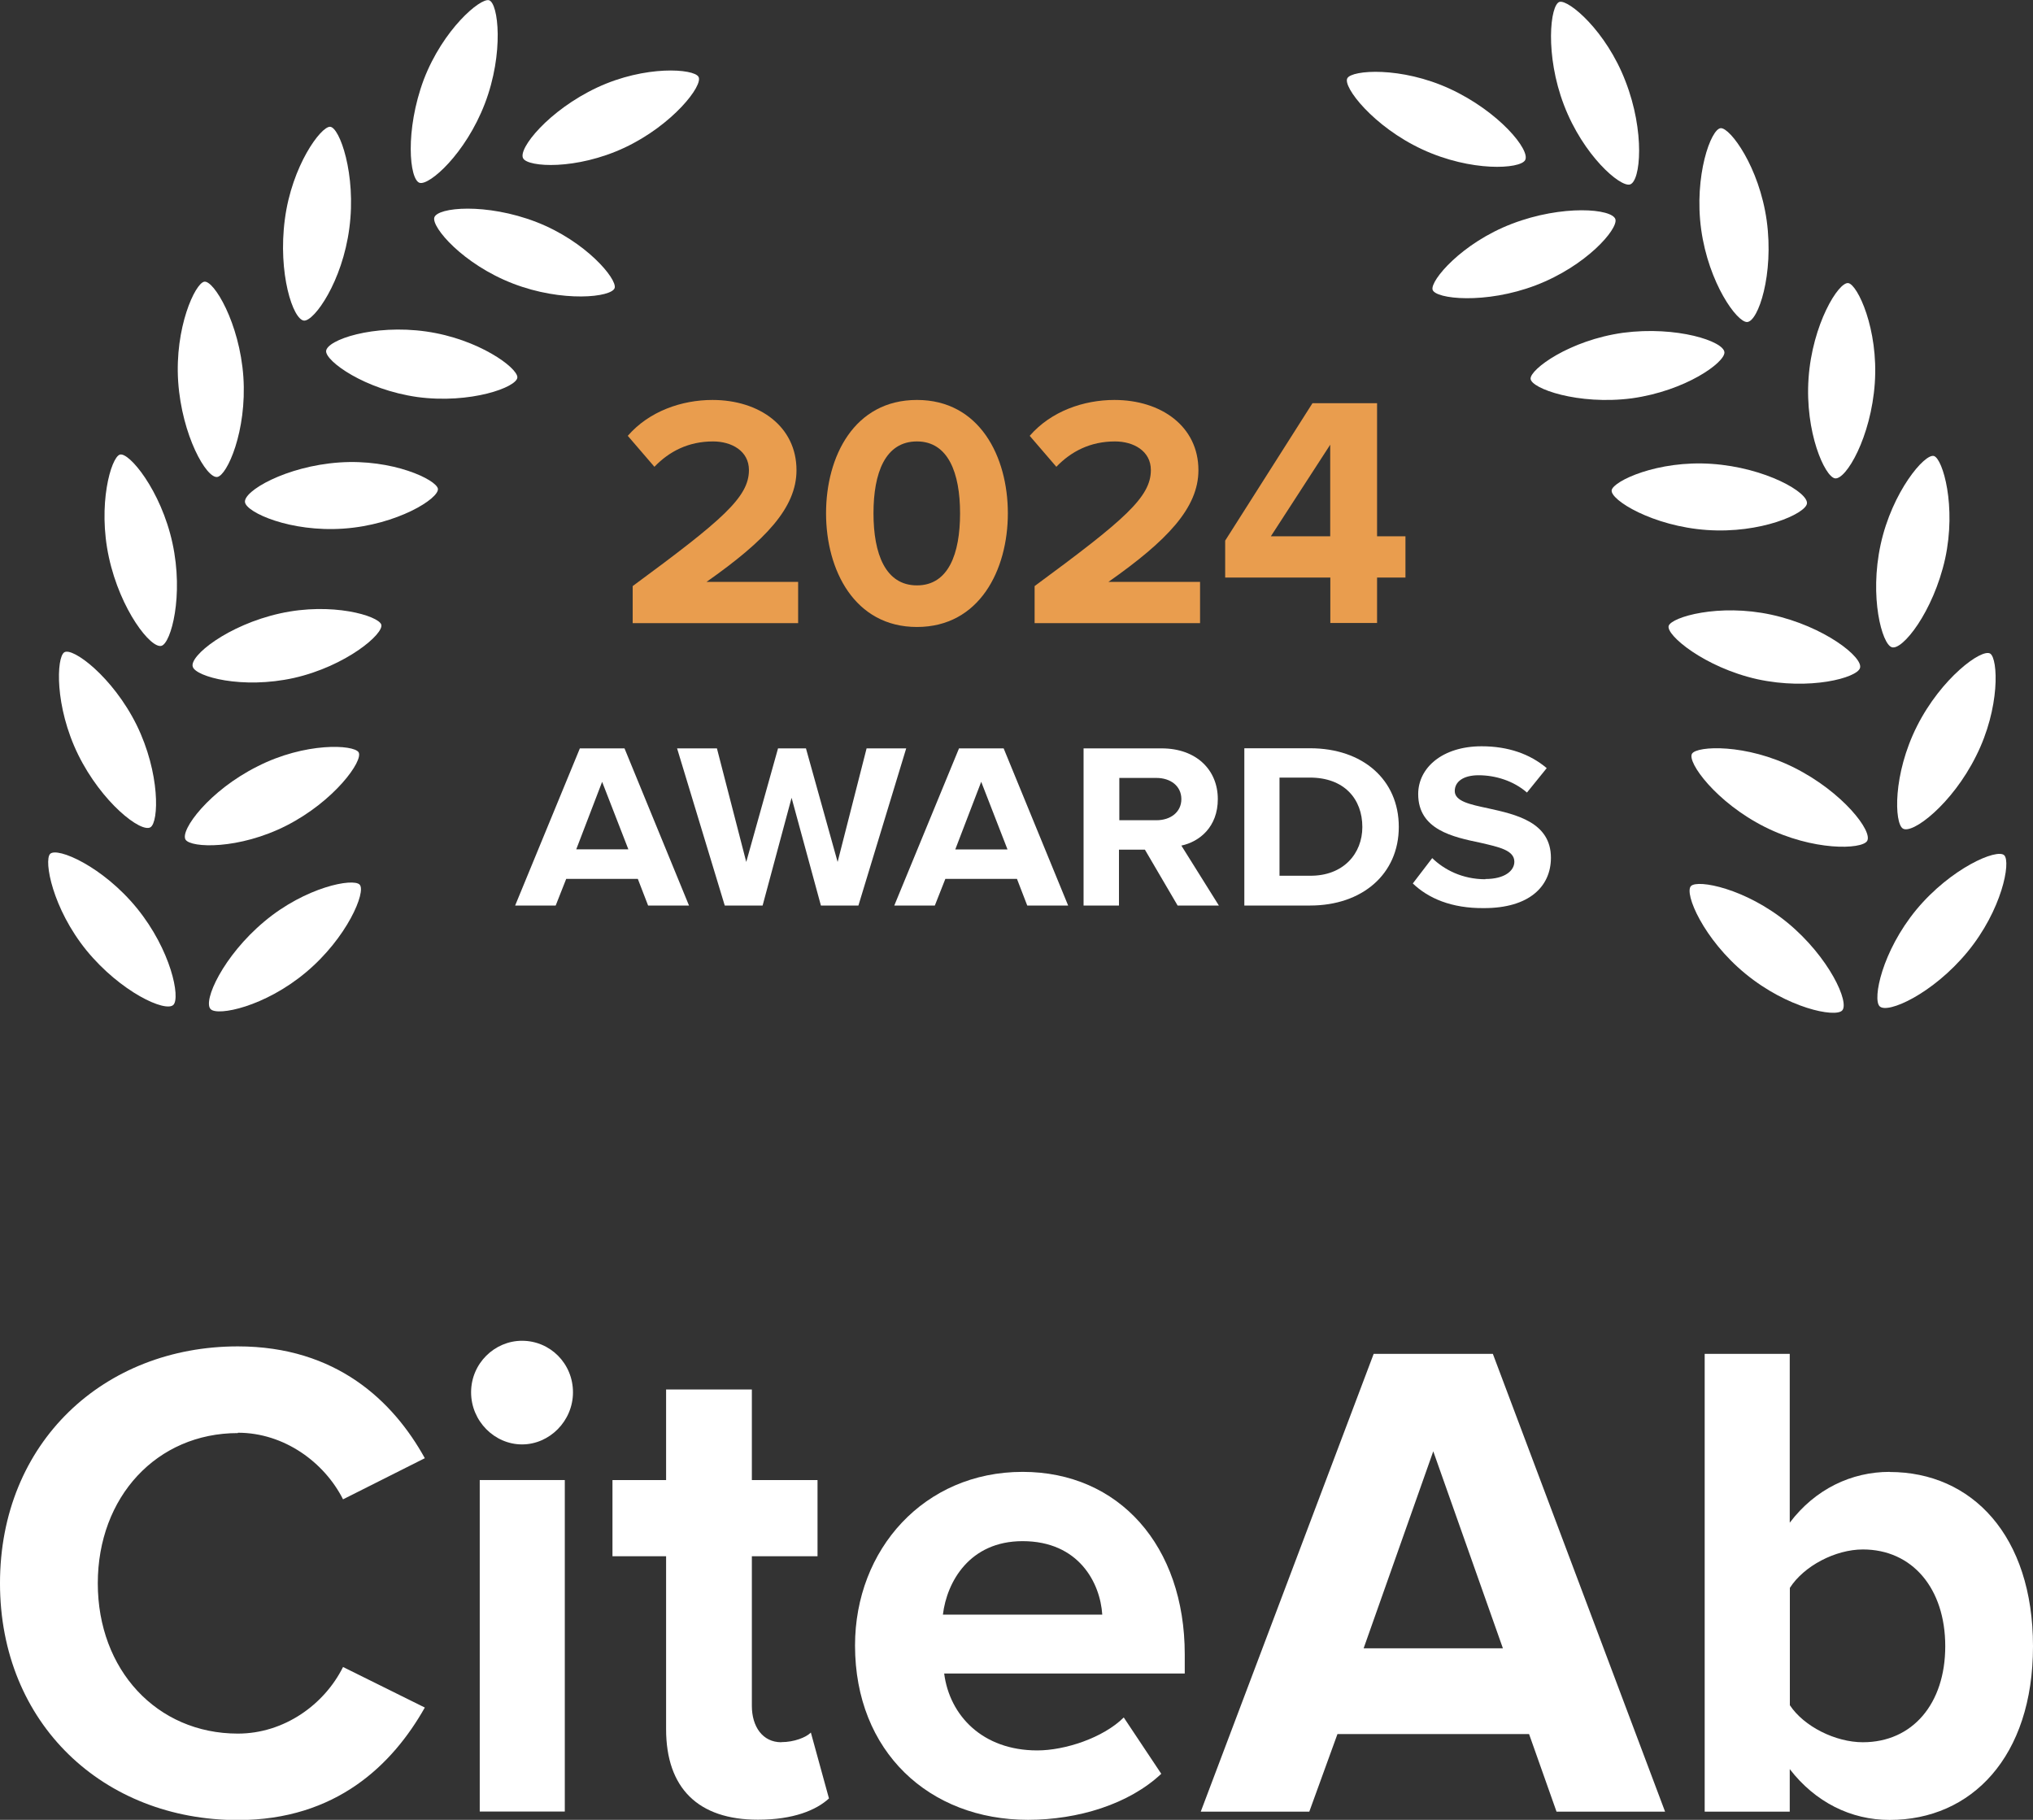
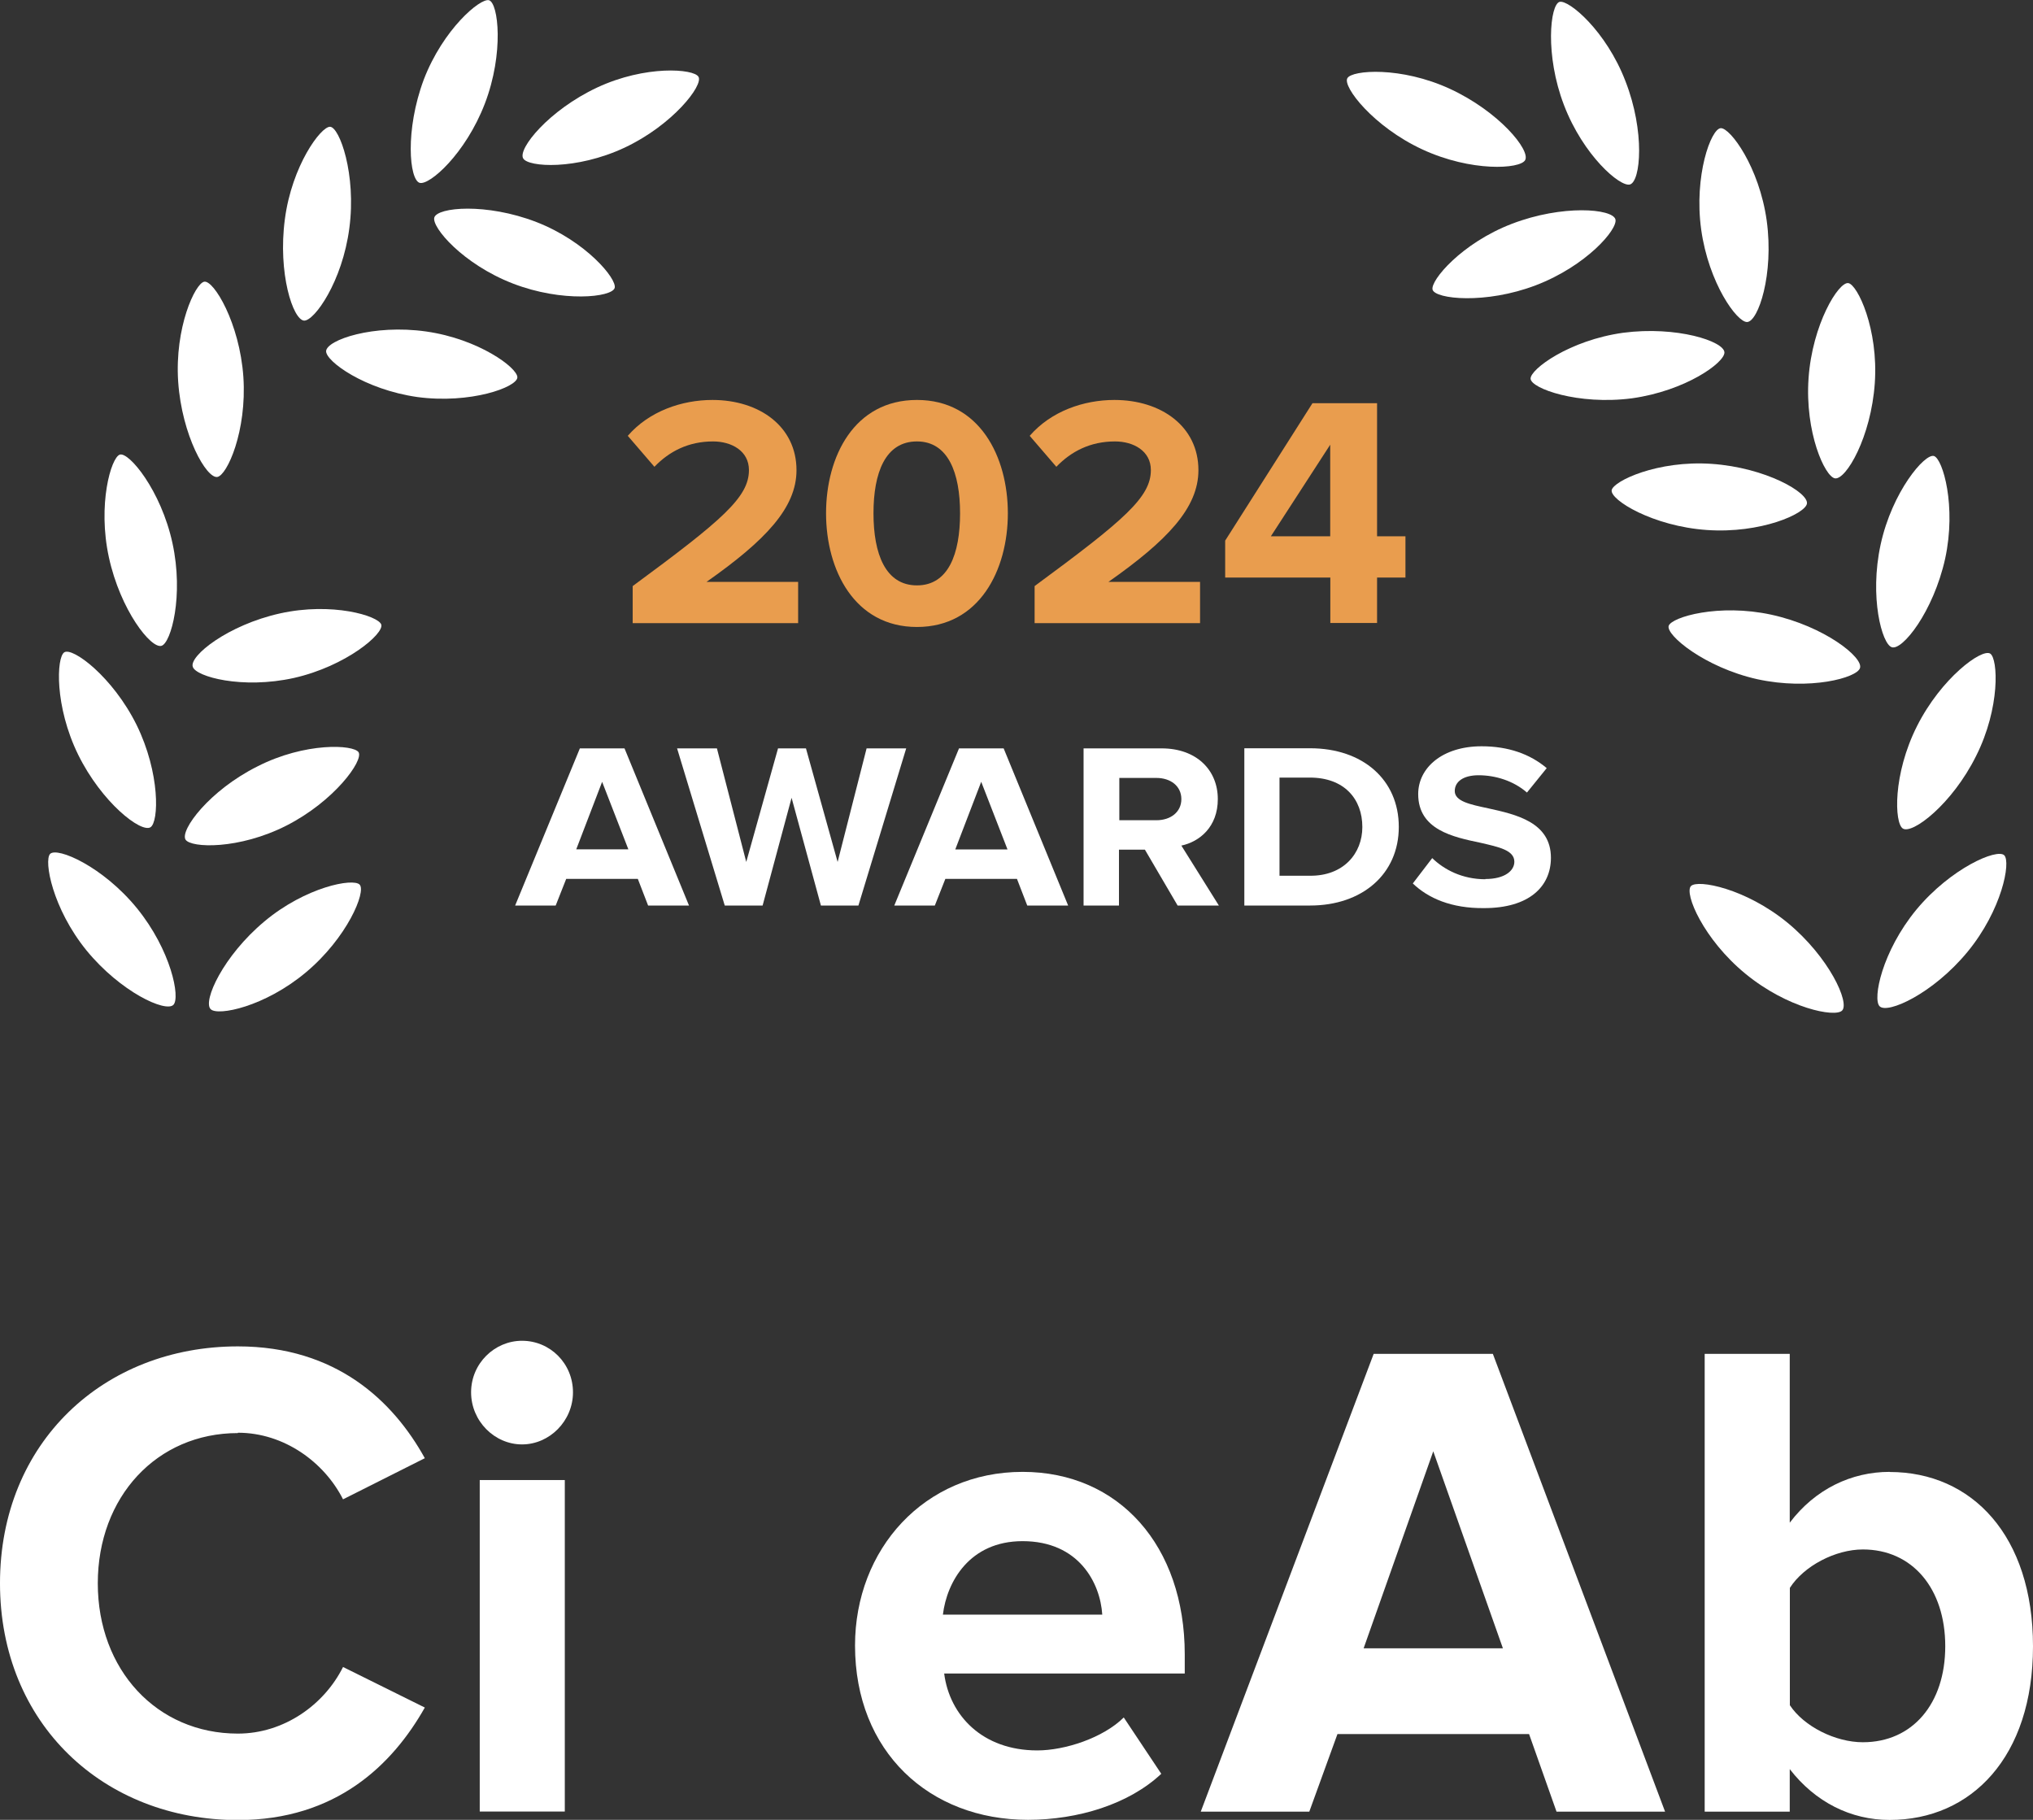
<svg xmlns="http://www.w3.org/2000/svg" id="Layer_2" viewBox="0 0 174 155.75">
  <rect x="0" y="0" width="174" height="155.75" fill="#333333" stroke="none" />
  <defs>
    <style>.cls-1{fill:#fff;}.cls-1,.cls-2{stroke-width:0px;}.cls-2{fill:#e99d4e;}</style>
  </defs>
  <g id="Layer_1-2">
    <path class="cls-1" d="m87.52,125.97c-8.43,0-14.34,6.64-14.34,14.86,0,9.1,6.37,14.92,14.8,14.92,4.3,0,8.66-1.35,11.41-3.94l-3.21-4.82c-1.78,1.76-5.05,2.82-7.4,2.82-4.7,0-7.51-3-7.97-6.58h20.59v-1.64c0-9.28-5.62-15.62-13.88-15.62Zm-6.82,12.22c.34-2.82,2.29-6.29,6.82-6.29,4.82,0,6.65,3.58,6.82,6.29h-13.65Z" />
    <path class="cls-1" d="m20.36,122.62c3.96,0,7.4,2.53,9,5.7l7-3.52c-2.7-4.88-7.57-9.57-16-9.57-11.47,0-20.36,8.22-20.36,20.27s8.89,20.27,20.36,20.27c8.43,0,13.25-4.76,16-9.63l-7-3.47c-1.61,3.23-5.05,5.7-9,5.7-6.94,0-11.99-5.46-11.99-12.86s5.05-12.86,11.99-12.86Z" />
    <path class="cls-1" d="m117.57,115.87l-14.8,39.18h9.29l2.41-6.64h16.4l2.35,6.64h9.29l-14.74-39.18h-10.21Zm-.86,25.2l5.96-16.86,5.96,16.86h-11.93Z" />
    <path class="cls-1" d="m161.73,125.97c-3.27,0-6.37,1.47-8.55,4.35v-14.45h-7.28v39.18h7.28v-3.64c2.18,2.82,5.22,4.35,8.55,4.35,7,0,12.27-5.4,12.27-14.86s-5.22-14.92-12.27-14.92Zm-2.29,23.14c-2.35,0-5.05-1.35-6.25-3.17v-10.04c1.2-1.88,3.9-3.29,6.25-3.29,4.24,0,7.05,3.35,7.05,8.28s-2.81,8.22-7.05,8.22Z" />
    <rect class="cls-1" x="41.06" y="126.67" width="7.28" height="28.37" />
-     <path class="cls-1" d="m66.87,149.11c-1.61,0-2.52-1.35-2.52-3.11v-12.81h5.62v-6.52h-5.62v-7.75h-7.34v7.75h-4.59v6.52h4.59v14.8c0,5.05,2.75,7.75,7.86,7.75,3.04,0,4.99-.82,6.08-1.82l-1.55-5.64c-.4.41-1.43.82-2.52.82Z" />
    <path class="cls-1" d="m44.68,114.75c-2.35,0-4.36,1.94-4.36,4.41s2.01,4.46,4.36,4.46,4.36-2,4.36-4.46-1.95-4.41-4.36-4.41Z" />
    <path class="cls-1" d="m47.56,77.5l.9-2.28h6.13l.88,2.28h3.5l-5.52-13.45h-3.82l-5.54,13.45h3.47Zm3.97-10.6l2.25,5.79h-4.46l2.22-5.79Z" />
    <polygon class="cls-1" points="63.87 73.77 61.36 64.05 57.95 64.05 62.03 77.5 65.27 77.5 67.75 68.28 70.26 77.5 73.47 77.5 77.56 64.05 74.17 64.05 71.69 73.77 68.98 64.05 66.59 64.05 63.87 73.77" />
    <path class="cls-1" d="m127.13,75.25c-1.98,0-3.53-.82-4.55-1.81l-1.66,2.17c1.31,1.26,3.3,2.14,6.1,2.11,3.85,0,5.72-1.84,5.72-4.31,0-3.05-3.01-3.71-5.37-4.23-1.55-.33-2.86-.6-2.86-1.48,0-.8.73-1.35,2.04-1.35,1.43,0,2.98.47,4.14,1.48l1.69-2.09c-1.43-1.21-3.3-1.87-5.57-1.87-3.36,0-5.43,1.84-5.43,4.09,0,3.07,3.01,3.68,5.34,4.17,1.55.36,2.89.63,2.89,1.62,0,.77-.82,1.48-2.48,1.48Z" />
    <path class="cls-1" d="m106.5,64.05v13.45h5.63c4.46,0,7.59-2.69,7.59-6.73s-3.09-6.73-7.59-6.73h-5.63Zm10.1,6.73c0,2.28-1.63,4.2-4.49,4.17h-2.6v-8.4h2.6c2.95,0,4.49,1.84,4.49,4.23Z" />
    <path class="cls-1" d="m104.23,68.39c0-2.5-1.84-4.34-4.81-4.34h-6.68v13.45h3.03v-4.78h2.22l2.8,4.78h3.53l-3.21-5.13c1.55-.33,3.12-1.59,3.12-3.98Zm-5.25,1.81h-3.18v-3.62h3.18c1.2,0,2.13.69,2.13,1.81s-.93,1.81-2.13,1.81Z" />
    <path class="cls-1" d="m82.08,64.05l-5.54,13.45h3.47l.9-2.28h6.13l.88,2.28h3.5l-5.52-13.45h-3.82Zm-.32,8.65l2.22-5.79,2.25,5.79h-4.46Z" />
    <path class="cls-1" d="m121.74,12.79c4.19,1.94,8.36,1.68,8.79.92.49-.84-2.23-4.16-6.42-6.1-4.19-1.94-8.39-1.62-8.79-.92-.43.72,2.23,4.16,6.42,6.1Z" />
    <path class="cls-1" d="m149.39,83.34c3.59,2.95,7.66,3.76,8.27,3.15.67-.66-1.1-4.57-4.66-7.51-3.59-2.95-7.69-3.73-8.27-3.15-.61.61,1.07,4.57,4.66,7.51Z" />
    <path class="cls-1" d="m157.05,40.94c.95.14,3.09-3.53,3.41-8.15.32-4.62-1.47-8.41-2.26-8.56-.84-.14-3.09,3.53-3.41,8.15-.32,4.62,1.39,8.41,2.26,8.56Z" />
-     <path class="cls-1" d="m161.91,55.39c.9.32,3.56-3.03,4.57-7.57.98-4.51-.2-8.53-.95-8.79-.78-.26-3.59,3.06-4.57,7.57-.98,4.51.12,8.53.95,8.79Z" />
+     <path class="cls-1" d="m161.91,55.39c.9.32,3.56-3.03,4.57-7.57.98-4.51-.2-8.53-.95-8.79-.78-.26-3.59,3.06-4.57,7.57-.98,4.51.12,8.53.95,8.79" />
    <path class="cls-1" d="m162.86,70.91c.81.52,4.22-2.08,6.27-6.21,2.08-4.13,1.88-8.32,1.21-8.76-.72-.46-4.19,2.08-6.27,6.21-2.08,4.13-1.94,8.3-1.21,8.76Z" />
    <path class="cls-1" d="m137.94,41.95c-.14.84,3.53,3.09,8.15,3.41s8.41-1.39,8.56-2.25c.17-.95-3.53-3.09-8.15-3.41-4.63-.32-8.41,1.47-8.56,2.25Z" />
    <path class="cls-1" d="m164.02,77.85c-2.95,3.58-3.76,7.66-3.15,8.27.67.69,4.57-1.07,7.52-4.65,2.95-3.58,3.73-7.69,3.15-8.27-.61-.61-4.57,1.1-7.52,4.65Z" />
    <path class="cls-1" d="m131.46,24.41c4.31-1.65,7.03-4.8,6.8-5.64-.26-.92-4.54-1.27-8.85.38-4.31,1.65-7,4.86-6.8,5.64.23.81,4.54,1.27,8.85-.38Z" />
    <path class="cls-1" d="m149.53,27.56c.95-.03,2.31-4.08,1.68-8.67-.64-4.6-3.12-7.95-3.93-7.92-.84.03-2.31,4.08-1.68,8.67.64,4.6,3.07,7.95,3.93,7.92Z" />
    <path class="cls-1" d="m139.5,15.79c.93-.26,1.3-4.54-.38-8.84-1.65-4.31-4.86-6.99-5.64-6.79-.81.23-1.27,4.54.38,8.84,1.65,4.31,4.8,7.02,5.64,6.79Z" />
    <path class="cls-1" d="m131,32.41c.03.84,4.08,2.28,8.67,1.68,4.6-.64,7.95-3.06,7.92-3.93-.03-.95-4.08-2.28-8.67-1.68-4.6.64-7.95,3.12-7.92,3.93Z" />
    <path class="cls-1" d="m26.18,83.22c3.53-2.95,5.18-6.91,4.6-7.51-.55-.58-4.63.2-8.15,3.15-3.53,2.95-5.29,6.82-4.6,7.51.61.61,4.63-.2,8.15-3.15Z" />
    <path class="cls-1" d="m32.63,53.45c-.26-.75-4.22-1.94-8.67-.95s-7.78,3.64-7.46,4.57c.26.84,4.22,1.94,8.67.95,4.45-1.01,7.72-3.79,7.46-4.57Z" />
    <path class="cls-1" d="m13.83,55.27c.81-.26,1.91-4.28.93-8.79-.98-4.51-3.73-7.83-4.51-7.57-.75.26-1.91,4.28-.93,8.79.98,4.51,3.61,7.86,4.51,7.57Z" />
    <path class="cls-1" d="m12.88,70.8c.72-.46.84-4.62-1.19-8.76-2.05-4.13-5.49-6.68-6.19-6.21-.67.43-.84,4.62,1.19,8.76,2.02,4.1,5.38,6.71,6.19,6.21Z" />
    <path class="cls-1" d="m18.6,40.82c.84-.14,2.54-3.93,2.23-8.56-.32-4.62-2.54-8.3-3.35-8.15-.78.14-2.54,3.93-2.23,8.56.32,4.62,2.43,8.3,3.35,8.15Z" />
    <path class="cls-1" d="m26.03,27.44c.87.03,3.27-3.32,3.87-7.92.61-4.6-.84-8.64-1.65-8.67-.78-.03-3.27,3.32-3.87,7.92-.61,4.6.69,8.61,1.65,8.67Z" />
    <path class="cls-1" d="m44.28,32.3c.03-.81-3.3-3.29-7.81-3.93-4.51-.64-8.5.72-8.56,1.68-.03.87,3.3,3.29,7.81,3.93,4.54.61,8.53-.84,8.56-1.68Z" />
    <path class="cls-1" d="m14.84,86c.61-.61-.2-4.68-3.12-8.27-2.92-3.58-6.82-5.26-7.43-4.65-.55.58.2,4.68,3.12,8.27,2.92,3.56,6.77,5.32,7.43,4.65Z" />
-     <path class="cls-1" d="m29.04,39.58c-4.57.32-8.24,2.46-8.07,3.41.14.87,3.87,2.57,8.44,2.25s8.18-2.57,8.07-3.41c-.14-.78-3.87-2.57-8.44-2.25Z" />
    <path class="cls-1" d="m30.69,64.38c-.43-.66-4.57-.87-8.65,1.21-4.11,2.05-6.65,5.46-6.16,6.27.46.72,4.57.87,8.65-1.21s6.59-5.55,6.16-6.27Z" />
    <path class="cls-1" d="m52.61,24.64c.2-.78-2.46-3.99-6.71-5.64-4.28-1.65-8.47-1.27-8.73-.38-.23.84,2.46,3.99,6.71,5.64,4.25,1.65,8.5,1.19,8.73.38Z" />
    <path class="cls-1" d="m35.92,15.65c.84.23,3.93-2.49,5.58-6.79,1.65-4.31,1.16-8.61.35-8.84-.75-.2-3.93,2.49-5.58,6.79-1.62,4.34-1.24,8.58-.35,8.84Z" />
-     <path class="cls-1" d="m153.58,65.71c-4.13-2.08-8.33-1.88-8.76-1.21-.46.72,2.08,4.19,6.22,6.27s8.3,1.94,8.76,1.21c.52-.81-2.08-4.19-6.22-6.27Z" />
    <path class="cls-1" d="m159.19,57.18c.32-.9-3.04-3.58-7.58-4.57-4.51-.98-8.53.2-8.79.95-.26.78,3.07,3.56,7.58,4.57,4.51.98,8.53-.12,8.79-.95Z" />
    <path class="cls-1" d="m53.45,12.64c4.13-1.94,6.77-5.35,6.33-6.07-.4-.69-4.54-1.01-8.67.92-4.14,1.94-6.82,5.26-6.33,6.07.43.75,4.54,1.01,8.67-.92Z" />
    <path class="cls-2" d="m54.15,50.16c7.7-5.67,9.95-7.61,9.95-9.93,0-1.64-1.49-2.45-3.07-2.45-2.11,0-3.75.85-5.02,2.17l-2.28-2.65c1.83-2.11,4.62-3.07,7.25-3.07,4,0,7.19,2.26,7.19,6.01,0,3.22-2.65,6.01-7.7,9.56h7.84v3.53h-14.16v-3.16Z" />
    <path class="cls-2" d="m78.48,34.23c5.36,0,7.78,4.85,7.78,9.7s-2.43,9.73-7.78,9.73-7.78-4.88-7.78-9.73,2.4-9.7,7.78-9.7Zm0,3.55c-2.71,0-3.72,2.68-3.72,6.15s1.02,6.17,3.72,6.17,3.69-2.71,3.69-6.17-1.02-6.15-3.69-6.15Z" />
    <path class="cls-2" d="m88.55,50.16c7.7-5.67,9.95-7.61,9.95-9.93,0-1.64-1.49-2.45-3.07-2.45-2.11,0-3.75.85-5.02,2.17l-2.28-2.65c1.83-2.11,4.62-3.07,7.25-3.07,4,0,7.19,2.26,7.19,6.01,0,3.22-2.65,6.01-7.7,9.56h7.84v3.53h-14.16v-3.16Z" />
    <path class="cls-2" d="m113.85,49.43h-8.99v-3.16l7.47-11.76h5.53v11.39h2.43v3.53h-2.43v3.89h-4v-3.89Zm-5.08-3.53h5.08v-7.84l-5.08,7.84Z" />
  </g>
</svg>